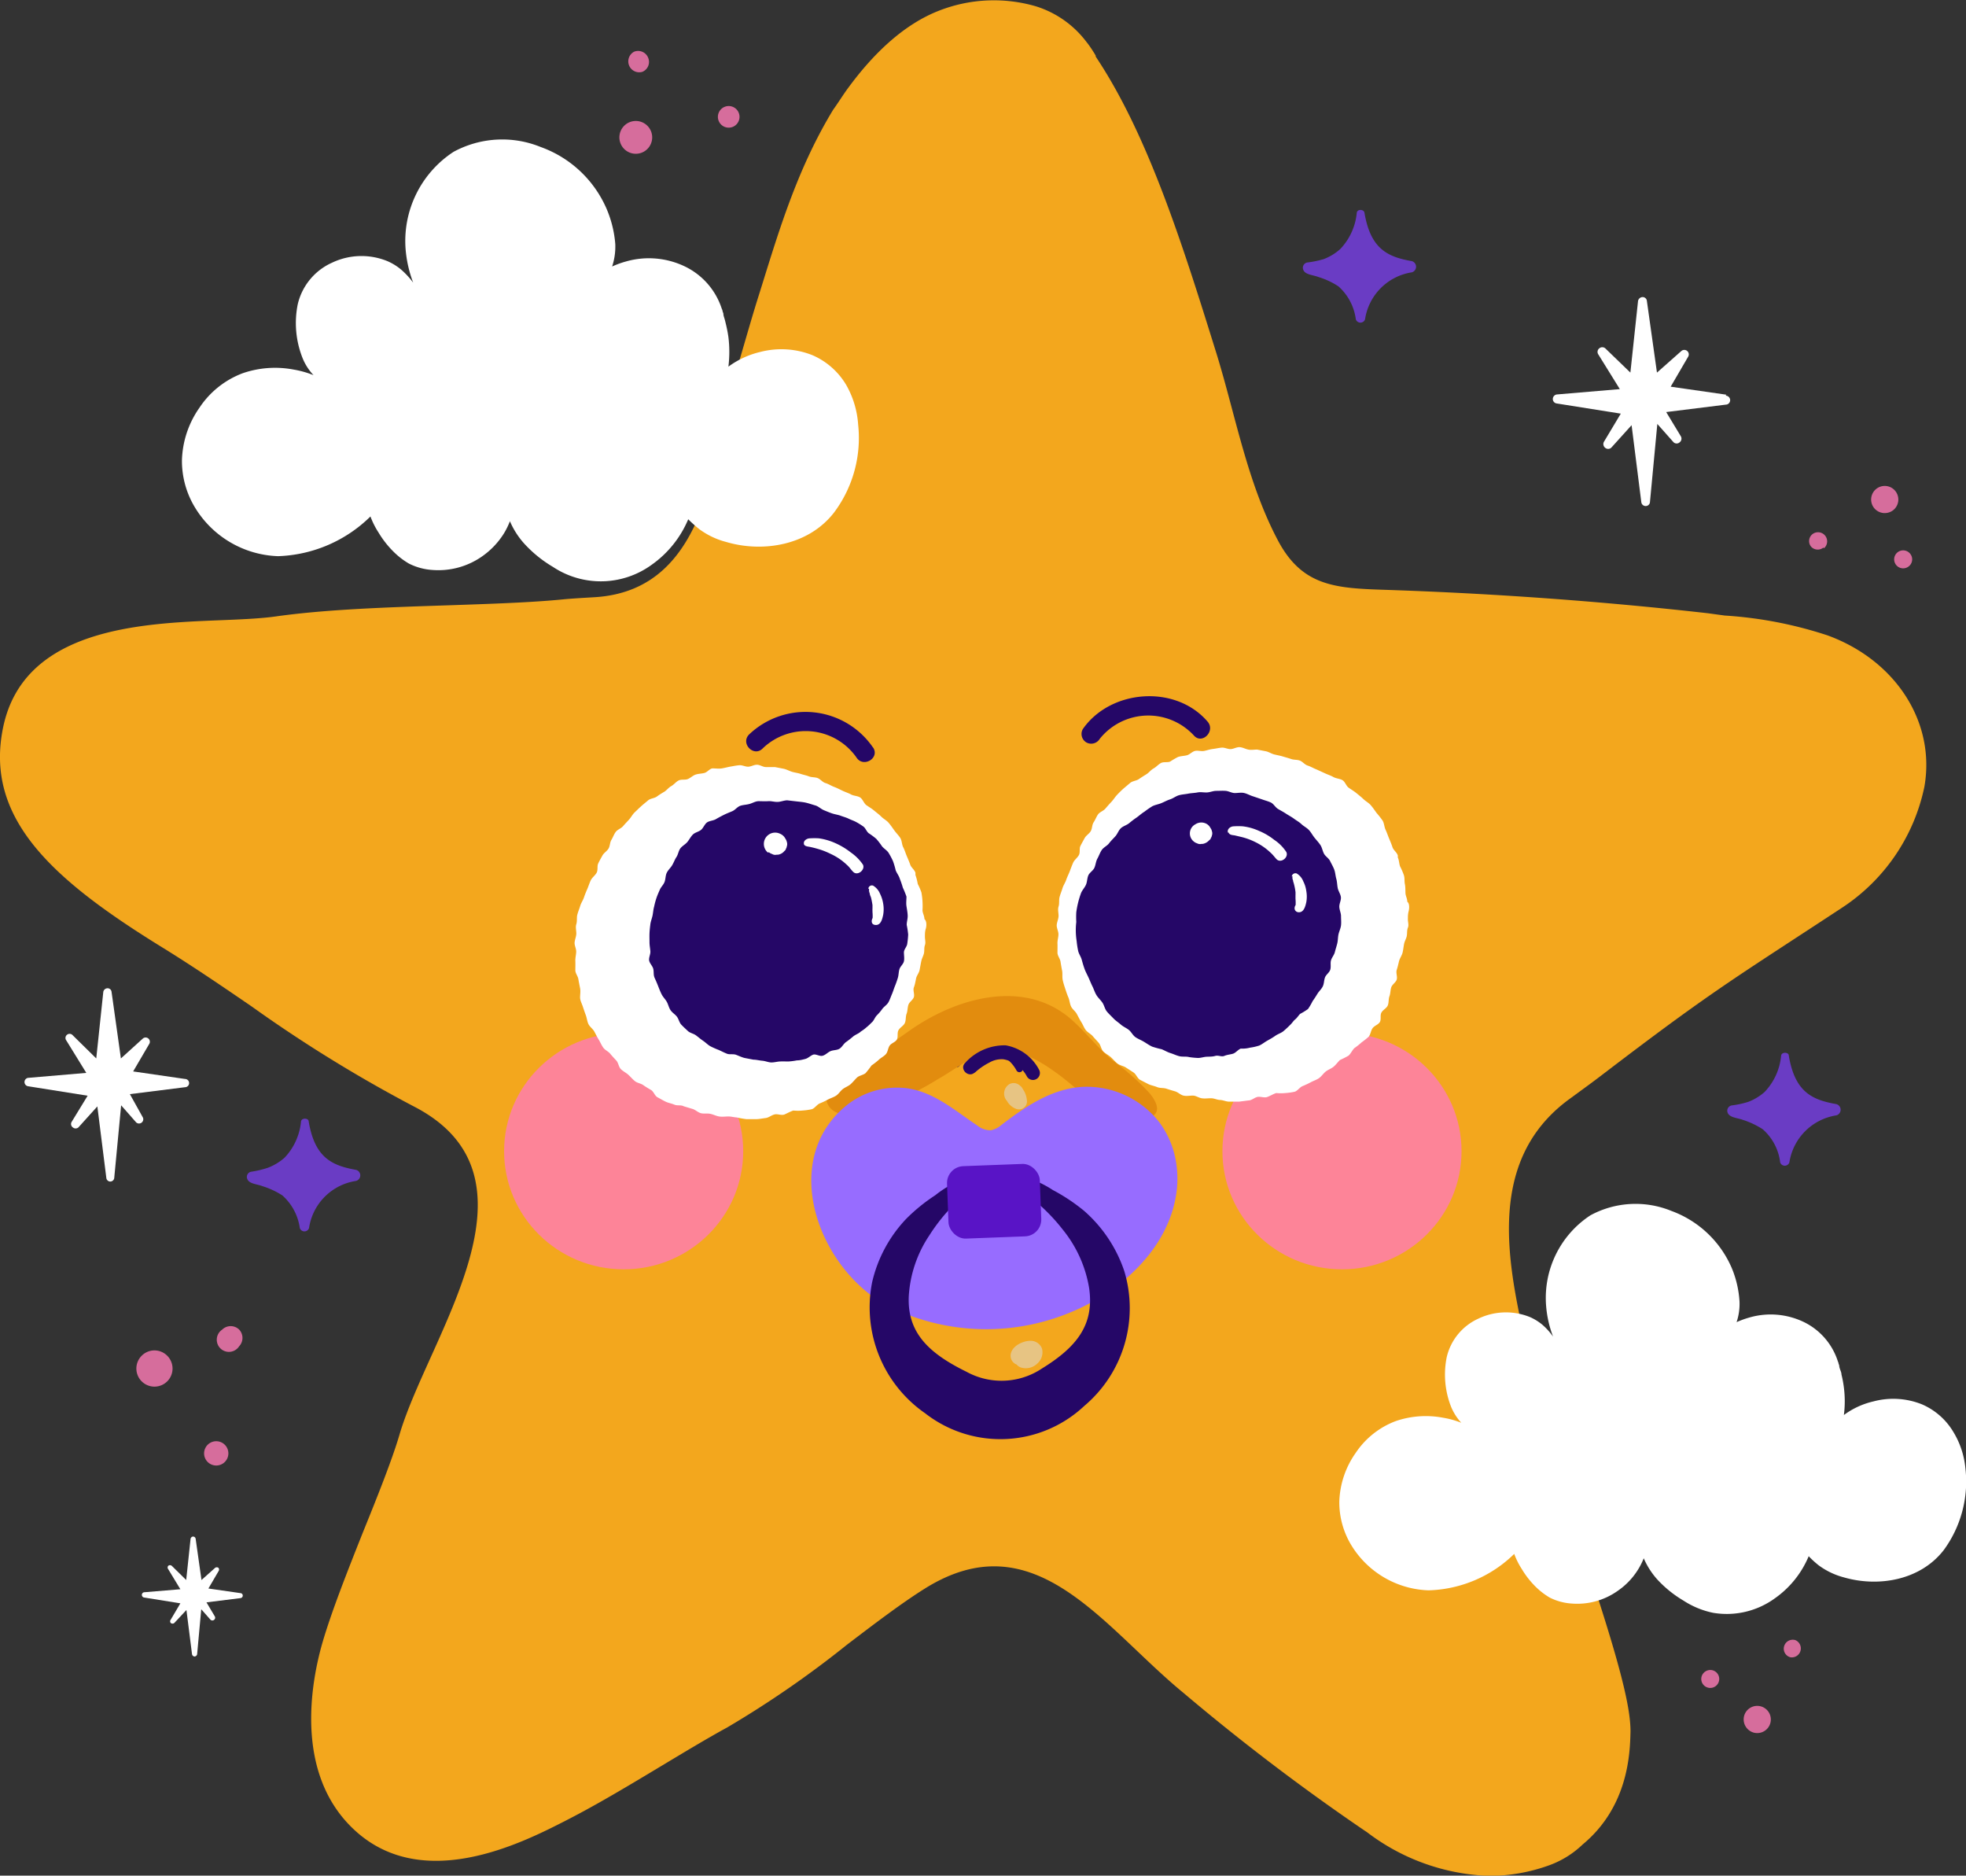
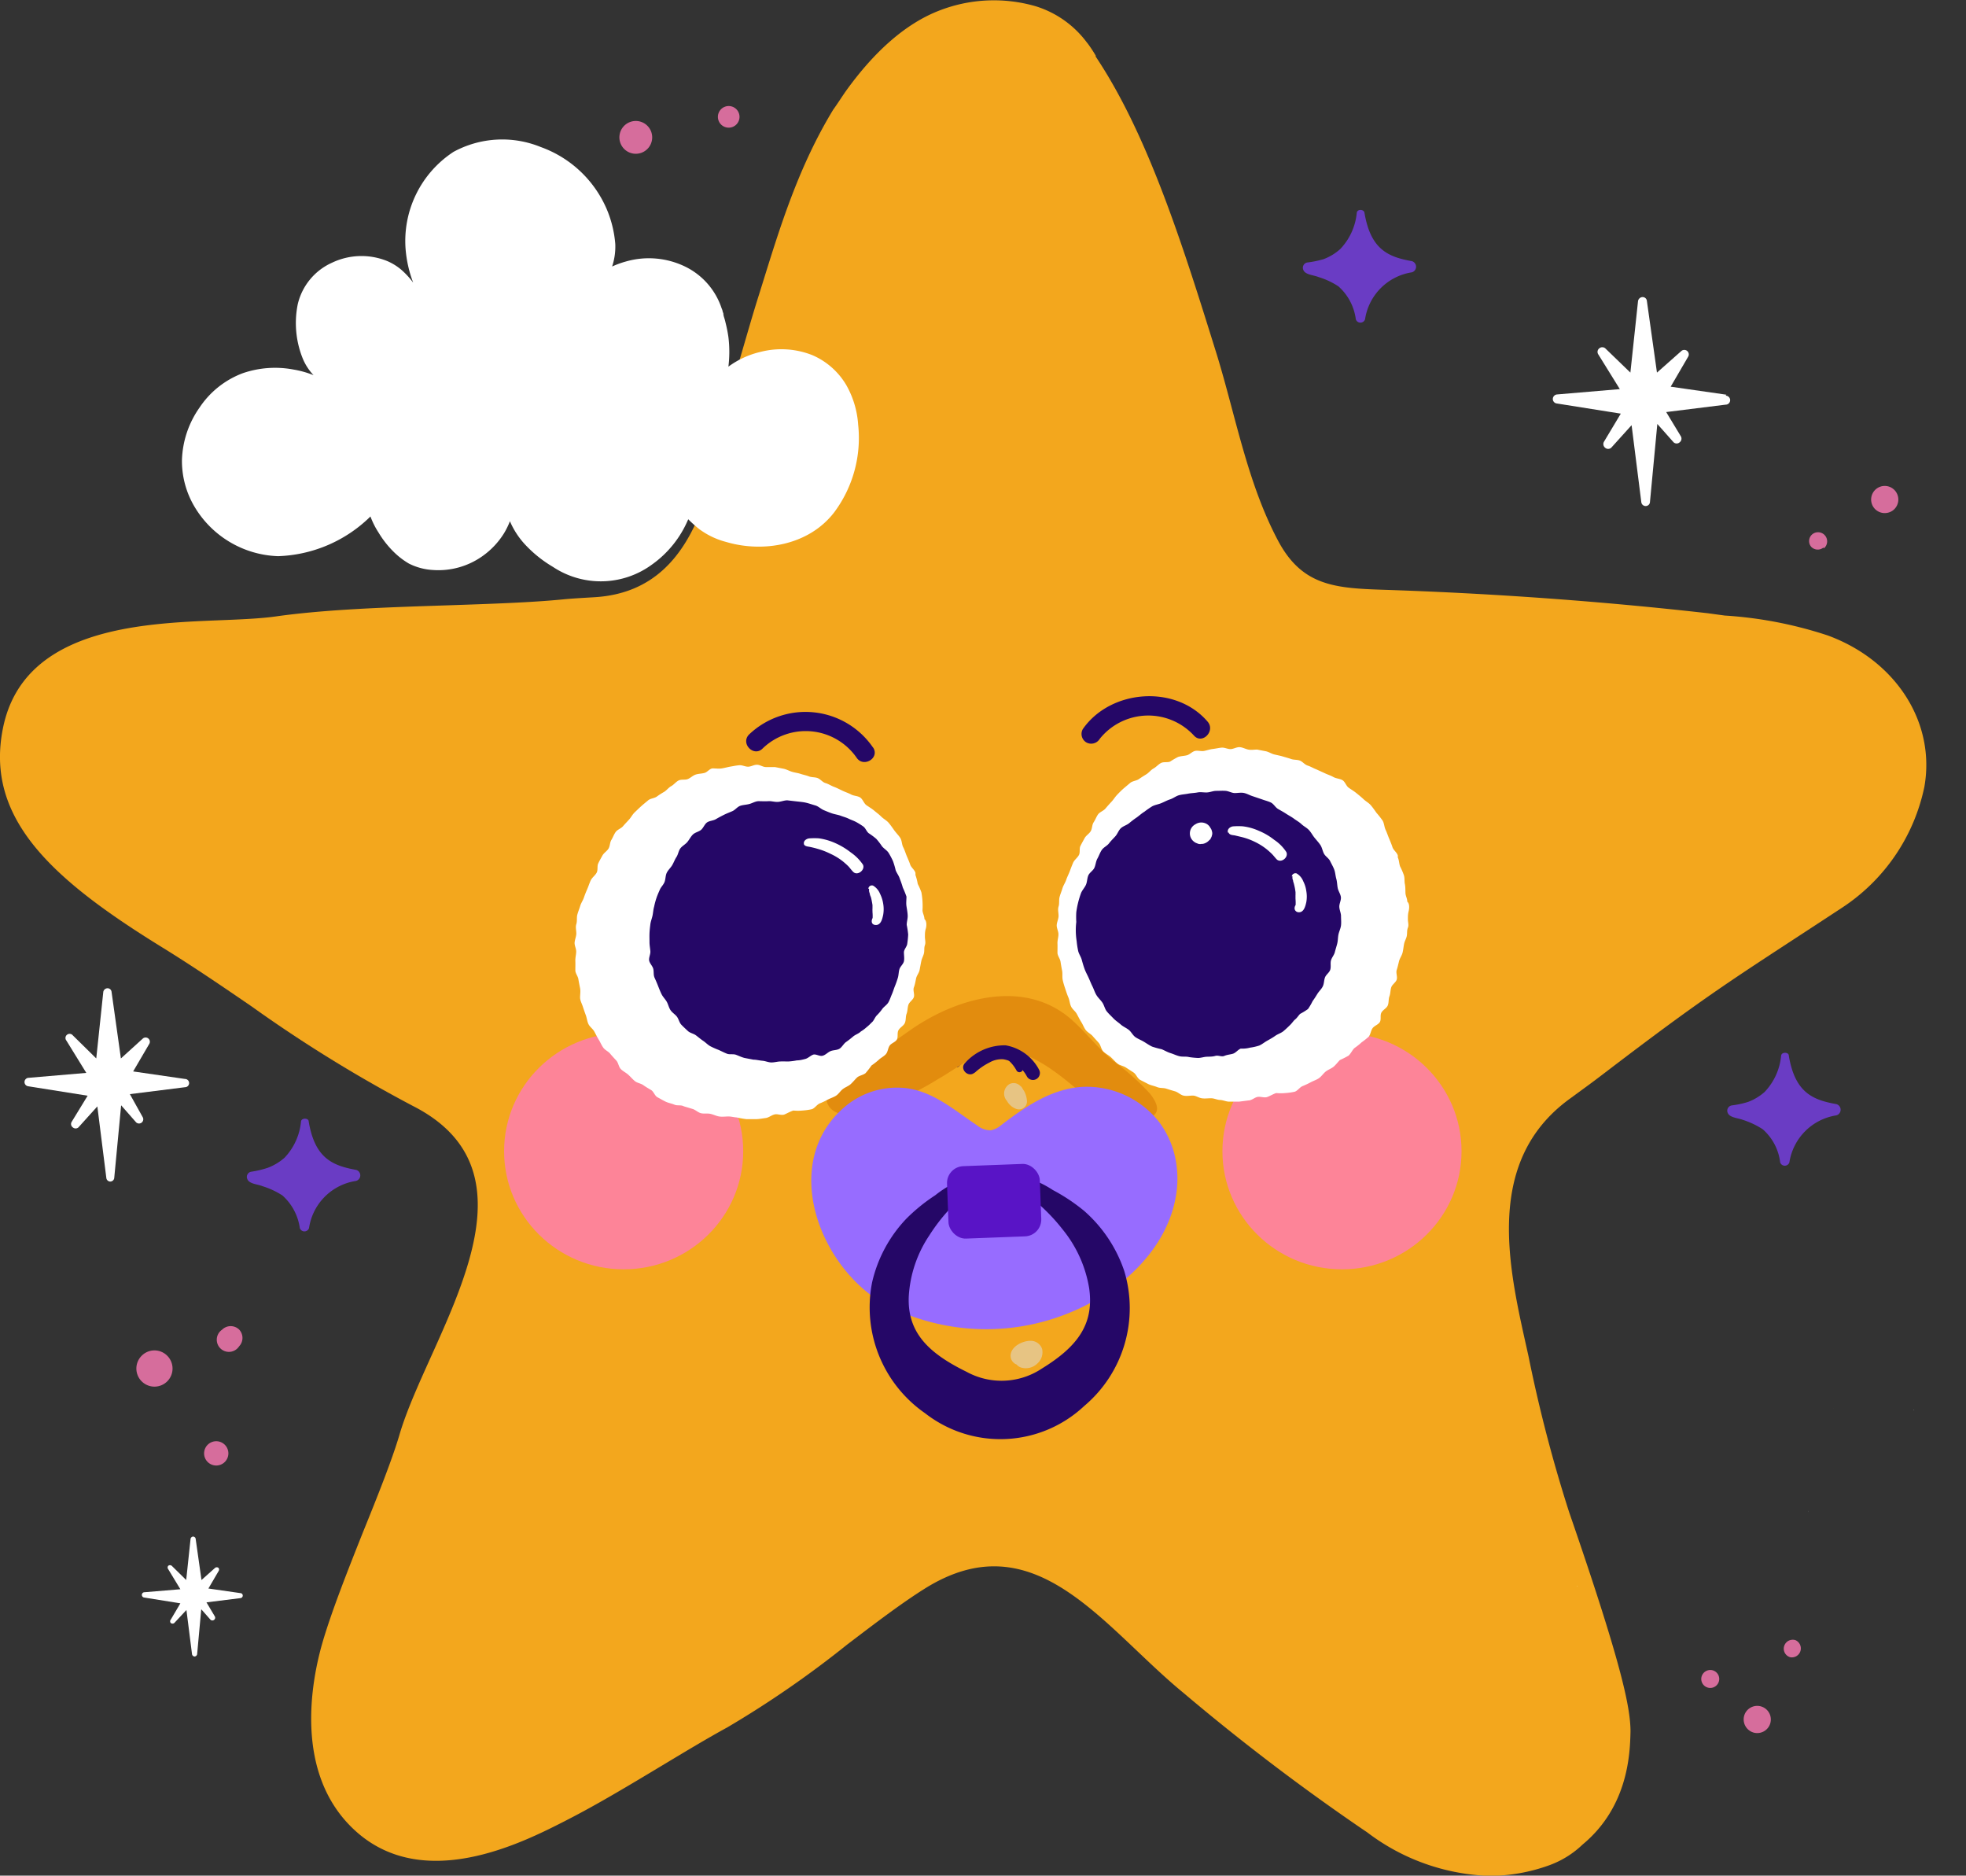
<svg xmlns="http://www.w3.org/2000/svg" id="OBJECTS" viewBox="0 0 161.97 154.49">
  <rect x="0" y="0" width="161.97" height="154.49" fill="#333333" stroke="none" />
  <defs>
    <style>.cls-1{fill:#f3a71d;}.cls-2{fill:#250767;}.cls-11,.cls-3{fill:#ff7cb6;}.cls-3,.cls-9{opacity:0.8;}.cls-4{fill:#dde2ea;opacity:0.5;}.cls-5{fill:#e28c0e;}.cls-6{fill:#fff;}.cls-7{fill:#976cff;}.cls-8{fill:#5914c6;}.cls-10{fill:#783fe8;}</style>
  </defs>
  <title>56</title>
  <path class="cls-1" d="M205.88,122.83a33.73,33.73,0,0,0-8.49-1.64L196,121c-8.86-1-17.82-1.64-26.65-1.93-4.07-.13-6.79-.31-8.78-4.09-2.5-4.73-3.46-10.17-5-15.21-2.77-8.9-5.64-18.1-10-24.62l0-.08a10.82,10.82,0,0,0-.66-1l-.09-.11A8.31,8.31,0,0,0,140.61,71a12.39,12.39,0,0,0-8,.39c-2.69,1.06-5.27,3.31-7.67,6.67-.33.48-.66,1-1,1.47-2.84,4.67-4.36,9.6-5.84,14.37l-.43,1.37c-.51,1.64-1,3.39-1.55,5.24-2,6.73-2.06,18.58-11.83,19.17-1,.06-1.91.11-2.61.18-2.62.26-6,.37-9.52.49-4.91.16-10,.33-14.11.91-1.25.18-2.92.25-4.69.32-6.43.26-16.14.65-17.81,8.86-1.51,7.4,3.91,12.42,13.16,18.11,2.59,1.6,5,3.25,7.34,4.85a115,115,0,0,0,13.28,8.19c11.45,5.83,1.25,18.93-1.13,27.11-.59,2-1.8,5.05-3,8-1.28,3.22-2.6,6.56-3.34,9.11-.88,3.06-2.4,10.7,2.61,15.38,5.63,5.26,13.82,1.1,17.32-.68l.25-.13c2.43-1.24,5.18-2.89,7.84-4.49,1.93-1.16,3.76-2.26,5.32-3.11a83.58,83.58,0,0,0,9.89-6.83c2.3-1.75,4.48-3.41,6.38-4.6,9.07-5.7,14.68,3.12,21.31,8.56a179.52,179.52,0,0,0,14.87,11.31l.27.18A17.54,17.54,0,0,0,178,225a14.56,14.56,0,0,0,4.95-.88,7.81,7.81,0,0,0,2.73-1.7c3.82-3.16,3.91-7.63,3.95-9.31,0-2-.77-5.67-5.06-18.08a118.9,118.9,0,0,1-3.34-12.82c-1.5-6.78-3.91-15.92,3.4-21.22.9-.66,1.86-1.35,2.86-2.12,8.53-6.51,10.42-7.62,18.31-12.79l1.19-.78a15.74,15.74,0,0,0,6.85-10C214.78,130,211.5,124.89,205.88,122.83Z" transform="translate(-55.3 -70.49)" />
  <path class="cls-2" d="M134.29,158.33a3.56,3.56,0,0,1,2.62-1.21,3,3,0,0,1,2.14,1.55.28.28,0,0,0,.48-.29,3.55,3.55,0,0,0-2.54-1.81,4.08,4.08,0,0,0-3.09,1.36.28.28,0,0,0,.39.4Z" transform="translate(-55.3 -70.49)" />
  <ellipse class="cls-3" cx="110.56" cy="94.82" rx="9.85" ry="9.73" />
  <ellipse class="cls-3" cx="51.38" cy="94.82" rx="9.85" ry="9.73" />
  <path class="cls-4" d="M139.69,160.39l-.15-.24a.91.91,0,0,0-.11-.16l-.1-.08a.75.75,0,0,0-.86-.13.91.91,0,0,0-.27,1.32l.06.07a1.43,1.43,0,0,0,.8.67.66.66,0,0,0,.84-.74A2,2,0,0,0,139.69,160.39Z" transform="translate(-55.3 -70.49)" />
  <path class="cls-5" d="M150.05,160.58a20,20,0,0,0-3.07-2.73c-1.19-1-2.13-2.22-3.27-3.26-3.83-3.52-9.42-2-13.29.66-1.26.88-2.52,1.77-3.85,2.58s-2.71,1.2-3.13,2.57a1.37,1.37,0,0,0,1.13,1.81,3.58,3.58,0,0,0,1.42-.06,22.24,22.24,0,0,0,6.59-2.78c1.68-.93,3.93-2.89,6.06-2.41a11.77,11.77,0,0,1,3.45,1.73c1.22.83,2.31,1.95,3.66,2.73.95.55,2.5,1.53,3.7,1.3C151,162.43,150.81,161.55,150.05,160.58Z" transform="translate(-55.3 -70.49)" />
  <path class="cls-4" d="M141.15,181.58a1,1,0,0,0-.85-.65c-.7-.05-1.8.47-1.74,1.3a.77.77,0,0,0,.49.65.84.84,0,0,0,.34.24,1.36,1.36,0,0,0,1.37-.32A1.23,1.23,0,0,0,141.15,181.58Z" transform="translate(-55.3 -70.49)" />
  <path class="cls-2" d="M127.23,132.07A6.74,6.74,0,0,0,117,131c-.71.75.42,1.88,1.14,1.13a5.11,5.11,0,0,1,7.72.75c.55.87,1.93.07,1.38-.81Z" transform="translate(-55.3 -70.49)" />
  <path class="cls-2" d="M145.9,131.35a5.12,5.12,0,0,1,7.75-.29c.68.79,1.81-.35,1.14-1.13-2.65-3.09-8-2.66-10.28.61a.81.81,0,0,0,.29,1.1.82.82,0,0,0,1.1-.29Z" transform="translate(-55.3 -70.49)" />
  <path class="cls-2" d="M135.58,158.87a5.23,5.23,0,0,1,1.23-.86,2,2,0,0,1,1.16-.27,2.71,2.71,0,0,1,1.93,1.41.56.56,0,0,0,1-.56,3.85,3.85,0,0,0-2.75-2,4.37,4.37,0,0,0-3.33,1.44c-.52.5.27,1.29.79.79Z" transform="translate(-55.3 -70.49)" />
  <path class="cls-6" d="M116,162.53a7.72,7.72,0,0,0,.79.14c.26,0,.53,0,.79,0s.53-.06.79-.09.49-.24.75-.3.57.11.82,0,.47-.24.72-.32a3.9,3.9,0,0,0,.76,0,5.29,5.29,0,0,0,.77-.11c.23-.08.4-.36.63-.47a6,6,0,0,0,.68-.32c.22-.12.48-.19.69-.33s.35-.39.55-.54.46-.24.64-.4.36-.39.53-.55.51-.2.7-.36a7.57,7.57,0,0,0,.49-.63,6.26,6.26,0,0,0,.59-.46c.17-.17.42-.28.59-.47s.17-.49.31-.7.48-.29.6-.51,0-.55.14-.78.42-.35.52-.59.05-.51.14-.75.07-.5.15-.74.38-.4.45-.64-.09-.55,0-.79.13-.48.18-.73.24-.45.29-.7.09-.49.14-.73.17-.43.22-.65,0-.45.08-.67,0-.46,0-.68,0-.45.07-.67.09-.64-.11-.8c0-.25-.14-.46-.16-.71a6,6,0,0,0,0-.74,5.92,5.92,0,0,0-.09-.75,5.32,5.32,0,0,0-.3-.69,4.46,4.46,0,0,0-.19-.74c0-.06,0-.11,0-.17-.06-.25-.35-.44-.43-.68s-.19-.48-.29-.72-.17-.49-.29-.72-.1-.54-.24-.76-.34-.41-.49-.62-.3-.43-.47-.63-.42-.32-.61-.51-.39-.33-.59-.5-.42-.29-.63-.44-.3-.49-.51-.63-.53-.13-.75-.25-.48-.2-.71-.31-.46-.23-.7-.32-.46-.24-.7-.31-.4-.3-.62-.4-.51-.06-.74-.15-.46-.13-.7-.21-.47-.1-.7-.17-.45-.2-.69-.25l-.72-.14c-.24,0-.49,0-.74,0s-.47-.18-.72-.19-.48.15-.73.16-.49-.14-.74-.12-.48.07-.72.11-.47.11-.72.15-.51,0-.75,0-.43.3-.67.37-.5.06-.74.14-.42.28-.65.37-.53,0-.76.12-.38.34-.6.46-.37.34-.58.47a6.57,6.57,0,0,0-.62.4c-.21.14-.51.14-.7.3s-.38.31-.57.48-.36.34-.54.51-.29.4-.46.59-.34.36-.5.55-.45.27-.6.47-.23.45-.36.66-.11.51-.24.72-.38.35-.5.57-.25.44-.35.66,0,.53-.13.76-.37.39-.48.62-.18.47-.28.7-.2.47-.28.71-.24.46-.31.7-.18.49-.24.73,0,.52-.08.77,0,.51,0,.76-.12.5-.14.75.14.51.13.77-.08.5-.07.75,0,.52,0,.77.21.48.25.73.09.49.14.74,0,.53,0,.77.14.49.22.73.16.48.25.72.11.51.22.74.36.39.48.61.23.45.36.66.23.46.38.67.42.31.58.51.33.37.5.56.19.52.37.7.42.29.61.46.35.37.55.53.48.18.69.33.42.27.64.4.3.48.53.6.44.25.67.36.5.15.73.25.52,0,.76.13l.73.22c.24.07.44.29.69.35s.51,0,.76.05.49.18.74.22.51,0,.76,0S115.78,162.52,116,162.53Z" transform="translate(-55.3 -70.49)" />
  <path class="cls-6" d="M155.79,161.09c.26,0,.52.14.78.14s.54,0,.8,0l.78-.1c.27,0,.5-.24.75-.29s.57.1.82,0,.48-.24.72-.32a3.87,3.87,0,0,0,.76,0,5.1,5.1,0,0,0,.77-.11c.24-.08.4-.36.64-.46s.46-.2.68-.32.47-.19.68-.34.35-.38.55-.54.46-.24.65-.4.35-.38.52-.55a7.86,7.86,0,0,0,.71-.36c.19-.17.3-.44.48-.62a5.29,5.29,0,0,0,.59-.47,6.75,6.75,0,0,0,.59-.47c.16-.19.17-.49.32-.7s.47-.29.6-.51,0-.55.13-.78.42-.35.52-.58.05-.52.14-.76.07-.5.15-.74.38-.4.45-.64-.08-.55,0-.79.13-.48.19-.72.23-.46.29-.7.08-.5.13-.74.18-.42.22-.65,0-.45.09-.67,0-.45,0-.68,0-.44.06-.67.09-.63-.11-.79c0-.26-.14-.47-.15-.71s0-.51-.05-.75,0-.51-.09-.75a5.32,5.32,0,0,0-.3-.69c-.09-.24-.08-.52-.19-.74,0-.05,0-.11,0-.16-.07-.26-.36-.44-.44-.69s-.18-.48-.28-.72-.18-.49-.29-.72-.11-.54-.25-.76a7,7,0,0,0-.49-.62c-.15-.21-.3-.43-.47-.63s-.41-.32-.6-.5-.39-.34-.6-.51-.42-.29-.63-.44-.29-.49-.51-.62-.52-.13-.75-.26-.47-.2-.7-.31l-.7-.32c-.24-.09-.46-.23-.71-.31s-.4-.3-.62-.4-.51-.06-.74-.14-.46-.14-.69-.21-.47-.11-.71-.17-.45-.21-.69-.26l-.72-.14c-.24,0-.49.05-.73,0s-.48-.19-.72-.2-.49.15-.73.16-.5-.14-.74-.12-.48.08-.73.11-.47.11-.71.16-.51-.05-.75,0-.44.3-.68.36-.5.06-.73.14a6.91,6.91,0,0,0-.65.38c-.23.09-.54,0-.76.12s-.39.33-.61.45-.37.34-.58.47-.42.26-.62.4-.5.15-.7.3l-.57.48c-.18.16-.36.34-.53.52s-.3.4-.47.58-.33.36-.49.55-.46.28-.6.47-.23.45-.37.66-.11.51-.24.73-.38.35-.5.57-.24.43-.35.65,0,.53-.13.76-.37.39-.47.62-.19.47-.28.71-.21.46-.29.7-.24.46-.31.7-.18.49-.24.73,0,.52-.08.77,0,.51,0,.76-.13.5-.15.75.14.52.14.77-.09.5-.08.76,0,.51,0,.76.21.48.25.73.08.5.13.74,0,.53.05.77.13.49.21.73.16.49.26.72.11.51.22.74.35.39.47.61.23.45.37.67.22.46.37.66.42.32.58.51.34.37.5.56.19.52.37.7.42.29.61.46.35.37.55.53.49.19.7.33.42.27.63.41.31.47.53.6l.68.35c.22.11.49.15.73.25s.52.05.76.13.48.15.72.22.44.29.69.35.52,0,.77,0,.48.18.73.22.51,0,.77,0S155.53,161.07,155.79,161.09Z" transform="translate(-55.3 -70.49)" />
  <path class="cls-2" d="M118.86,158c.23,0,.47-.07.7-.08s.47,0,.7,0a5.21,5.21,0,0,0,.69-.09c.24,0,.47-.06.7-.12s.42-.27.64-.35.52.15.77.09.43-.28.66-.38.53-.07.74-.2.34-.41.54-.55.4-.3.59-.46.47-.24.63-.41a3,3,0,0,0,.46-.34,3.88,3.88,0,0,0,.42-.39c.19-.14.26-.41.43-.59a4,4,0,0,0,.46-.54c.14-.19.38-.33.5-.54s.19-.44.29-.67.16-.45.25-.67.17-.45.24-.68.06-.48.13-.71.32-.42.37-.65,0-.51,0-.74.23-.45.27-.68a7,7,0,0,0,.08-.79,7.18,7.18,0,0,0-.12-.79c0-.26.09-.51.08-.77s-.06-.51-.1-.77,0-.54,0-.79a7.65,7.65,0,0,0-.3-.74,7,7,0,0,0-.25-.73c-.07-.25-.25-.46-.34-.7a6.45,6.45,0,0,0-.22-.75,6.33,6.33,0,0,0-.36-.68c-.14-.22-.39-.35-.55-.55a5.5,5.5,0,0,0-.47-.61,5.86,5.86,0,0,0-.62-.46c-.18-.14-.26-.42-.44-.55s-.39-.26-.59-.37-.43-.18-.63-.28-.44-.16-.65-.24-.45-.11-.67-.18-.48-.18-.72-.28-.45-.32-.7-.39-.5-.16-.75-.22-.52-.08-.78-.11l-.78-.09c-.26,0-.52.12-.79.13s-.52-.08-.78-.06-.53,0-.79,0-.5.16-.76.23-.51.07-.75.15-.42.34-.65.44-.47.19-.69.3-.45.23-.67.36-.53.13-.73.27-.3.45-.49.61-.5.21-.68.39-.3.43-.46.62-.42.32-.57.52-.18.5-.32.71-.22.45-.35.67-.34.4-.45.63-.09.51-.18.75-.29.41-.39.64-.2.45-.28.69a6.22,6.22,0,0,0-.19.71c-.07.24-.08.49-.13.73s-.15.48-.18.72-.06.49-.07.74,0,.49,0,.74.05.49.07.74-.14.52-.1.76.28.45.34.69,0,.5.11.74.2.45.29.68.18.46.29.68.3.4.42.61.17.48.31.69.37.34.52.53.2.49.37.67.36.35.54.52.47.21.67.36.38.31.59.45.38.33.6.45a7,7,0,0,0,.68.3c.22.1.45.22.68.31s.51,0,.75.09.46.2.7.26l.73.14c.24,0,.49.07.74.09S118.61,158,118.86,158Z" transform="translate(-55.3 -70.49)" />
-   <path class="cls-6" d="M118.65,140.69a.73.73,0,0,0,.26.14.48.48,0,0,0,.37.06h.1a.83.83,0,0,0,.53-.29l.12-.12a.06.06,0,0,0,0-.05.47.47,0,0,0,.09-.22h0a.58.58,0,0,0,0-.39.77.77,0,0,0-.12-.26.86.86,0,0,0-.44-.4.93.93,0,0,0-1,1.55Z" transform="translate(-55.3 -70.49)" />
  <path class="cls-6" d="M121.52,140c.07.21.33.21.52.25s.4.09.6.15a6,6,0,0,1,1.09.42,5,5,0,0,1,1,.61,6.14,6.14,0,0,1,.47.42c.14.15.26.33.41.47.36.33,1-.2.78-.62a3.88,3.88,0,0,0-1-1,6,6,0,0,0-1.26-.76,5,5,0,0,0-1.37-.4,5.94,5.94,0,0,0-.73,0c-.26,0-.6.21-.48.52Z" transform="translate(-55.3 -70.49)" />
  <path class="cls-6" d="M126.9,143.7a1.41,1.41,0,0,0,0,.2,1.52,1.52,0,0,0,.06.2c0,.1.06.2.09.29s.1.43.13.65c0,.06,0,.11,0,.17s0,.19,0,.11a1.41,1.41,0,0,0,0,.2h0v.09a3.72,3.72,0,0,1,0,.67l.07-.21,0-.05c-.17.2-.22.59.12.65.49.08.61-.46.69-.82a2.7,2.7,0,0,0,0-.94,2.84,2.84,0,0,0-.26-.81,1.4,1.4,0,0,0-.56-.66.29.29,0,0,0-.4.25Z" transform="translate(-55.3 -70.49)" />
  <path class="cls-2" d="M154,157.63c.24,0,.48-.09.72-.1s.47,0,.71-.07.51.1.74,0,.48-.11.71-.18.42-.34.64-.42a2.53,2.53,0,0,0,.77-.08,4.24,4.24,0,0,0,.75-.17c.23-.1.43-.27.66-.4s.45-.25.66-.4.49-.23.68-.39.4-.36.57-.53.25-.32.4-.44.26-.31.4-.45a5.4,5.4,0,0,0,.65-.4,5,5,0,0,0,.38-.65c.14-.19.27-.4.4-.61s.33-.38.44-.61.09-.49.18-.73.35-.39.43-.63,0-.52.06-.76.26-.45.32-.69.14-.48.2-.72.05-.5.1-.74.18-.5.21-.75,0-.52,0-.77-.14-.52-.14-.78.16-.53.13-.78-.21-.49-.26-.74-.05-.52-.12-.77-.08-.52-.17-.76-.23-.47-.34-.7-.38-.38-.5-.6-.16-.51-.3-.72-.33-.41-.49-.61-.28-.44-.46-.63-.42-.3-.61-.48-.42-.3-.62-.45-.44-.27-.65-.41-.44-.26-.66-.39-.36-.42-.59-.53-.49-.17-.73-.26l-.74-.25c-.24-.07-.47-.21-.72-.27s-.53,0-.78,0-.5-.16-.76-.18-.51,0-.77,0-.51.12-.77.13-.52-.05-.77,0-.52.05-.77.1-.51.06-.76.13-.48.26-.73.34-.48.21-.72.31-.52.14-.75.26a7.49,7.49,0,0,0-.65.45c-.23.14-.42.32-.63.47a7.21,7.21,0,0,0-.62.47c-.21.17-.5.24-.69.42s-.27.46-.45.66-.36.37-.52.58-.45.33-.6.55-.23.48-.36.71-.14.52-.25.76-.4.39-.5.63-.09.54-.2.78-.32.45-.41.7-.17.51-.23.76a7.32,7.32,0,0,0-.15.79,7.12,7.12,0,0,0,0,.8A5.77,5.77,0,0,0,144,148a7.18,7.18,0,0,0,.12.79c.05.26.23.49.3.75s.14.5.23.75.22.48.33.72.2.48.32.72.19.49.33.72.34.4.49.62.2.52.36.72.37.39.55.58.42.34.61.51.46.28.66.44.33.45.55.6.47.24.7.38.44.29.68.4a7.34,7.34,0,0,0,.77.21c.25.1.47.24.73.32s.49.2.75.26.53,0,.79.07A6.82,6.82,0,0,0,154,157.63Z" transform="translate(-55.3 -70.49)" />
  <path class="cls-6" d="M153.66,139.81a.73.73,0,0,0,.26.14.52.52,0,0,0,.37.05h.09a.94.94,0,0,0,.53-.29l.13-.12s0,0,0-.05a.49.49,0,0,0,.1-.22h0a.55.55,0,0,0,0-.38.62.62,0,0,0-.12-.26.79.79,0,0,0-.42-.38.88.88,0,0,0-.81.08A.85.85,0,0,0,153.66,139.81Z" transform="translate(-55.3 -70.49)" />
  <path class="cls-6" d="M156.51,139.05c.07.22.33.22.52.25l.59.14a5.41,5.41,0,0,1,1.08.4,5,5,0,0,1,.93.58,5.87,5.87,0,0,1,.46.41c.14.14.26.31.4.45.37.33,1-.19.78-.62a3.51,3.51,0,0,0-1-1,5.18,5.18,0,0,0-1.24-.73,4.53,4.53,0,0,0-1.35-.38,5.94,5.94,0,0,0-.73,0c-.26,0-.59.22-.48.53Z" transform="translate(-55.3 -70.49)" />
  <path class="cls-6" d="M161.78,142.65a1.21,1.21,0,0,0,0,.19.43.43,0,0,0,.05.16c0,.11.06.22.08.33a4.66,4.66,0,0,1,.12.63,1,1,0,0,1,0,.17.28.28,0,0,1,0,.09h0v.3a3.65,3.65,0,0,1,0,.66l.07-.21,0,0a.45.45,0,0,0-.14.39.33.33,0,0,0,.26.26c.48.09.62-.46.7-.82a2.59,2.59,0,0,0,0-.92,2.49,2.49,0,0,0-.25-.8,1.3,1.3,0,0,0-.55-.65.31.31,0,0,0-.4.26Z" transform="translate(-55.3 -70.49)" />
  <path class="cls-7" d="M152,165.35a7.41,7.41,0,0,0-1.18-2.41,7.59,7.59,0,0,0-6.33-2.93c-2.57.15-4.75,1.65-6.69,3.14a1.93,1.93,0,0,1-.88.44,1.76,1.76,0,0,1-1.11-.4c-1.81-1.2-3.51-2.73-5.75-3.06a6.64,6.64,0,0,0-5.12,1.49c-5.4,4.52-2.27,13.16,3.28,16.32a18.07,18.07,0,0,0,15.11.71c4.38-1.75,8-5.25,8.8-9.39A8.34,8.34,0,0,0,152,165.35Z" transform="translate(-55.3 -70.49)" />
  <path class="cls-2" d="M147.92,175.17a11.44,11.44,0,0,0-3.31-4.95,15.31,15.31,0,0,0-2.57-1.71,8.8,8.8,0,0,0-2.81-1.21c-.4-.07-.69.31-.46.6a15,15,0,0,0,2.3,1.94,15.34,15.34,0,0,1,1.78,1.92,10.29,10.29,0,0,1,2.18,4.83c.43,3-1,4.84-3.89,6.62a6,6,0,0,1-6.21.27c-3.08-1.51-4.9-3.2-4.76-6.23a10.06,10.06,0,0,1,1.69-5,15.07,15.07,0,0,1,1.59-2.08,15.69,15.69,0,0,0,2.1-2.14c.2-.31-.12-.66-.52-.55a8.62,8.62,0,0,0-2.68,1.46,14.58,14.58,0,0,0-2.39,1.94,11.22,11.22,0,0,0-2.81,5.23,10.61,10.61,0,0,0,4.36,10.78,10.09,10.09,0,0,0,13.11-.59A10.54,10.54,0,0,0,147.92,175.17Z" transform="translate(-55.3 -70.49)" />
  <rect class="cls-8" x="133.38" y="166.45" width="7.65" height="5.97" rx="1.39" transform="translate(-61.59 -65.2) rotate(-2.16)" />
  <path class="cls-6" d="M170.36,191Z" transform="translate(-55.3 -70.49)" />
  <path class="cls-6" d="M185.29,201.16c-.15-.09-.08,0,0,0Z" transform="translate(-55.3 -70.49)" />
-   <path class="cls-6" d="M201.12,200.91h0C201,201,201.06,200.94,201.12,200.91Z" transform="translate(-55.3 -70.49)" />
  <path class="cls-6" d="M204.27,194.93h0a.15.15,0,0,0,0,.1A.51.51,0,0,1,204.27,194.93Z" transform="translate(-55.3 -70.49)" />
  <path class="cls-6" d="M215.69,188.13s0,0,0,0Z" transform="translate(-55.3 -70.49)" />
  <path class="cls-6" d="M213,186.59h-.09C213,186.62,213,186.6,213,186.59Z" transform="translate(-55.3 -70.49)" />
-   <path class="cls-6" d="M217.22,191.42a7,7,0,0,0-1-3,5.58,5.58,0,0,0-2.58-2.26,6.35,6.35,0,0,0-4-.24,6.56,6.56,0,0,0-2.43,1.12,9,9,0,0,0,0-2.26,9.37,9.37,0,0,0-.2-1.08c0-.17-.09-.33-.14-.5s-.09-.37,0-.09a2.11,2.11,0,0,0-.1-.3c0-.08-.05-.16-.07-.23a5.44,5.44,0,0,0-2.75-3.18,6.3,6.3,0,0,0-4.53-.39,7.73,7.73,0,0,0-1.05.38,4.73,4.73,0,0,0,.24-1.71A8.51,8.51,0,0,0,198,175a8.64,8.64,0,0,0-5-4.77,7.8,7.8,0,0,0-6.67.36,8.13,8.13,0,0,0-3.65,7.49,9,9,0,0,0,.57,2.5,5.41,5.41,0,0,0-.91-1,4.3,4.3,0,0,0-1-.61,5.26,5.26,0,0,0-4.24.13,4.64,4.64,0,0,0-2.61,3.17,7.24,7.24,0,0,0,.35,4.07,4.43,4.43,0,0,0,.85,1.34,7.29,7.29,0,0,0-1.52-.42,7.63,7.63,0,0,0-3.88.28,6.86,6.86,0,0,0-3.3,2.62,7.34,7.34,0,0,0-1.35,4,6.81,6.81,0,0,0,1,3.62,7.75,7.75,0,0,0,6.35,3.7,10.5,10.5,0,0,0,7.06-3,6.25,6.25,0,0,0,.62,1.24,7.4,7.4,0,0,0,1.11,1.43,5.94,5.94,0,0,0,1.2.93,4.7,4.7,0,0,0,1.83.49,5.76,5.76,0,0,0,3.77-1.05,5.88,5.88,0,0,0,2.14-2.68,6.46,6.46,0,0,0,1.14,1.77,9.52,9.52,0,0,0,2.14,1.72,7.08,7.08,0,0,0,2.43,1,6.74,6.74,0,0,0,5.09-1.19,8,8,0,0,0,2.79-3.47,8.07,8.07,0,0,0,.81.74,6.09,6.09,0,0,0,2.08,1c2.82.82,6.29.27,8.24-2.25A9.55,9.55,0,0,0,217.22,191.42ZM188,200l0,0Z" transform="translate(-55.3 -70.49)" />
  <path class="cls-6" d="M206,182.61l0-.09,0,.1Z" transform="translate(-55.3 -70.49)" />
  <path class="cls-6" d="M206.35,186.5h0a.15.15,0,0,1,0-.07.19.19,0,0,0,0,.08Z" transform="translate(-55.3 -70.49)" />
  <path class="cls-6" d="M178.25,181.48h0l.09,0Z" transform="translate(-55.3 -70.49)" />
  <path class="cls-6" d="M177.16,182.39l0,0,0,0v0C177.17,182.4,177.18,182.38,177.16,182.39Z" transform="translate(-55.3 -70.49)" />
  <path class="cls-6" d="M126,105.47a7.61,7.61,0,0,0-1-3.3,6,6,0,0,0-2.78-2.43,6.92,6.92,0,0,0-4.29-.26,7.2,7.2,0,0,0-2.62,1.21,10,10,0,0,0,0-2.44,11.33,11.33,0,0,0-.23-1.16,5.44,5.44,0,0,0-.15-.54s-.09-.4,0-.1a2.42,2.42,0,0,0-.1-.32c0-.08-.05-.17-.08-.25a5.87,5.87,0,0,0-3-3.43,6.85,6.85,0,0,0-4.89-.42,7.63,7.63,0,0,0-1.13.41,5.22,5.22,0,0,0,.26-1.85,9.23,9.23,0,0,0-.69-2.84,9.35,9.35,0,0,0-5.45-5.15,8.4,8.4,0,0,0-7.19.4,8.77,8.77,0,0,0-3.94,8.07,10.09,10.09,0,0,0,.62,2.7,6.73,6.73,0,0,0-1-1.08A4.61,4.61,0,0,0,87.22,92a5.64,5.64,0,0,0-4.57.13,5,5,0,0,0-2.82,3.42,7.82,7.82,0,0,0,.38,4.39,4.48,4.48,0,0,0,.92,1.45,8,8,0,0,0-1.64-.46,8.18,8.18,0,0,0-4.19.3,7.39,7.39,0,0,0-3.56,2.83,7.91,7.91,0,0,0-1.45,4.33,7.38,7.38,0,0,0,1.08,3.91,8.33,8.33,0,0,0,6.84,4,11.38,11.38,0,0,0,7.61-3.27,6.63,6.63,0,0,0,.67,1.33,8,8,0,0,0,1.21,1.55,6.28,6.28,0,0,0,1.29,1,5,5,0,0,0,2,.53A6.27,6.27,0,0,0,95,116.33a6.51,6.51,0,0,0,1.82-1.91,6.29,6.29,0,0,0,.49-1,6.67,6.67,0,0,0,1.23,1.9,10.26,10.26,0,0,0,2.31,1.86A7.13,7.13,0,0,0,109,117a8.71,8.71,0,0,0,3-3.74,11,11,0,0,0,.88.79,6.42,6.42,0,0,0,2.25,1.08c3,.89,6.77.3,8.88-2.42A10.24,10.24,0,0,0,126,105.47ZM87.87,95.65s0,0,0,0ZM81.4,97.54c0-.06,0,0,0,0Zm13.07,17.19s0,0,0,0S94.49,114.71,94.47,114.73Z" transform="translate(-55.3 -70.49)" />
  <path class="cls-6" d="M70.54,159.36l-4.27-.62,1.34-2.29a.35.35,0,0,0-.53-.43l-1.82,1.65-.77-5.49a.33.33,0,0,0-.35-.29.36.36,0,0,0-.33.3l-.58,5.48-1.93-1.9a.34.34,0,0,0-.53.43l1.64,2.66-4.8.41a.35.35,0,0,0,0,.69l4.91.78L61.2,162.9a.34.34,0,0,0,.1.45.35.35,0,0,0,.46,0l1.56-1.73.74,5.89a.33.33,0,0,0,.33.3h0a.33.33,0,0,0,.32-.28l.57-6,1.24,1.41a.35.35,0,0,0,.55-.41L66,160.61l4.54-.57a.34.34,0,0,0,0-.68Z" transform="translate(-55.3 -70.49)" />
  <path class="cls-6" d="M75.11,201.71l-2.64-.38.83-1.42a.23.23,0,0,0,0-.28.23.23,0,0,0-.28,0l-1.12,1-.48-3.39a.22.22,0,0,0-.22-.19.23.23,0,0,0-.2.19l-.36,3.39-1.19-1.17a.23.23,0,0,0-.29,0,.22.22,0,0,0,0,.28l1,1.65-3,.25a.22.22,0,0,0,0,.43l3,.48-.79,1.34a.21.21,0,0,0,0,.28.23.23,0,0,0,.29,0l1-1.07.46,3.64a.23.23,0,0,0,.21.19h0a.23.23,0,0,0,.21-.18l.34-3.71.77.87a.23.23,0,0,0,.29,0,.22.22,0,0,0,.06-.28l-.69-1.16,2.81-.35a.21.21,0,0,0,.18-.21A.2.2,0,0,0,75.11,201.71Z" transform="translate(-55.3 -70.49)" />
  <path class="cls-6" d="M197.53,103l-4.59-.66,1.44-2.47a.37.37,0,0,0-.57-.46l-2,1.77-.83-5.9a.35.35,0,0,0-.37-.32.39.39,0,0,0-.36.33l-.63,5.89-2.07-2a.38.38,0,0,0-.49,0,.37.37,0,0,0-.09.49l1.78,2.87-5.18.44a.38.38,0,0,0-.34.36.37.37,0,0,0,.31.38l5.29.84-1.39,2.32a.39.39,0,0,0,.1.49.38.38,0,0,0,.5,0l1.68-1.86.8,6.34a.36.36,0,0,0,.36.32h0a.35.35,0,0,0,.35-.3l.61-6.46,1.34,1.51a.37.37,0,0,0,.5,0,.38.38,0,0,0,.1-.49l-1.21-2,4.9-.61a.37.37,0,0,0,0-.74Z" transform="translate(-55.3 -70.49)" />
  <g class="cls-9">
    <path class="cls-10" d="M84.64,166.85c-2-.36-3.41-1-3.91-4,0-.27-.57-.31-.63,0a5,5,0,0,1-1.36,3,4.49,4.49,0,0,1-1.36.82A8,8,0,0,1,76,167a.43.43,0,0,0-.33.59c.15.42.8.42,1.25.6a6.64,6.64,0,0,1,1.64.76A4.41,4.41,0,0,1,80,171.64a.4.4,0,0,0,.76,0,4.61,4.61,0,0,1,3.86-3.88A.47.47,0,0,0,84.64,166.85Z" transform="translate(-55.3 -70.49)" />
    <path class="cls-10" d="M206.58,161.43c-2-.35-3.41-1-3.91-4,0-.28-.57-.32-.63,0a5,5,0,0,1-1.36,3,4.37,4.37,0,0,1-1.36.82,7.73,7.73,0,0,1-1.35.29.44.44,0,0,0-.34.59c.15.42.8.43,1.26.6a6.77,6.77,0,0,1,1.63.77,4.31,4.31,0,0,1,1.44,2.73.4.4,0,0,0,.76,0,4.63,4.63,0,0,1,3.86-3.87A.48.48,0,0,0,206.58,161.43Z" transform="translate(-55.3 -70.49)" />
    <path class="cls-10" d="M171.62,92c-2-.35-3.41-1-3.91-4-.05-.27-.57-.31-.63,0a5,5,0,0,1-1.36,3,4.33,4.33,0,0,1-1.36.83,8,8,0,0,1-1.36.28.44.44,0,0,0-.33.6c.15.41.8.42,1.26.6a6.38,6.38,0,0,1,1.63.76A4.38,4.38,0,0,1,167,96.79a.4.4,0,0,0,.76,0,4.61,4.61,0,0,1,3.86-3.87A.48.48,0,0,0,171.62,92Z" transform="translate(-55.3 -70.49)" />
    <path class="cls-11" d="M107.18,80.55a1.35,1.35,0,0,1,1,2.51,1.35,1.35,0,1,1-1-2.51Z" transform="translate(-55.3 -70.49)" />
    <path class="cls-11" d="M115,79.29a.89.89,0,1,1,.67,1.65.89.89,0,1,1-.67-1.65Z" transform="translate(-55.3 -70.49)" />
-     <path class="cls-11" d="M107.54,74.75a.89.89,0,0,1,1.16.5.88.88,0,0,1-.49,1.16.9.9,0,0,1-.67-1.66Z" transform="translate(-55.3 -70.49)" />
    <path class="cls-11" d="M199,211.79a1.12,1.12,0,1,1,.75,1.4A1.13,1.13,0,0,1,199,211.79Z" transform="translate(-55.3 -70.49)" />
    <path class="cls-11" d="M202.29,206.07a.74.74,0,0,1,.92-.49.74.74,0,0,1-.42,1.41A.73.73,0,0,1,202.29,206.07Z" transform="translate(-55.3 -70.49)" />
    <path class="cls-11" d="M195.49,208.57a.75.75,0,0,1,.92-.5.74.74,0,1,1-.92.5Z" transform="translate(-55.3 -70.49)" />
    <path class="cls-11" d="M211.31,112.48a1.13,1.13,0,0,1-1.58-.11,1.12,1.12,0,1,1,1.58.11Z" transform="translate(-55.3 -70.49)" />
    <path class="cls-11" d="M205.51,115.6a.74.74,0,0,1-1-.08.73.73,0,0,1,.07-1,.74.74,0,0,1,1,1.12Z" transform="translate(-55.3 -70.49)" />
-     <path class="cls-11" d="M212.6,117.1a.74.74,0,1,1,.07-1A.73.73,0,0,1,212.6,117.1Z" transform="translate(-55.3 -70.49)" />
    <path class="cls-11" d="M69.07,182.15a1.49,1.49,0,1,1-2.09,0A1.48,1.48,0,0,1,69.07,182.15Z" transform="translate(-55.3 -70.49)" />
    <path class="cls-11" d="M73.81,189.48a1,1,0,1,1-1.39,0A1,1,0,0,1,73.81,189.48Z" transform="translate(-55.3 -70.49)" />
    <path class="cls-11" d="M75,180a1,1,0,0,1,0,1.38,1,1,0,1,1-1.4-1.37A1,1,0,0,1,75,180Z" transform="translate(-55.3 -70.49)" />
  </g>
</svg>